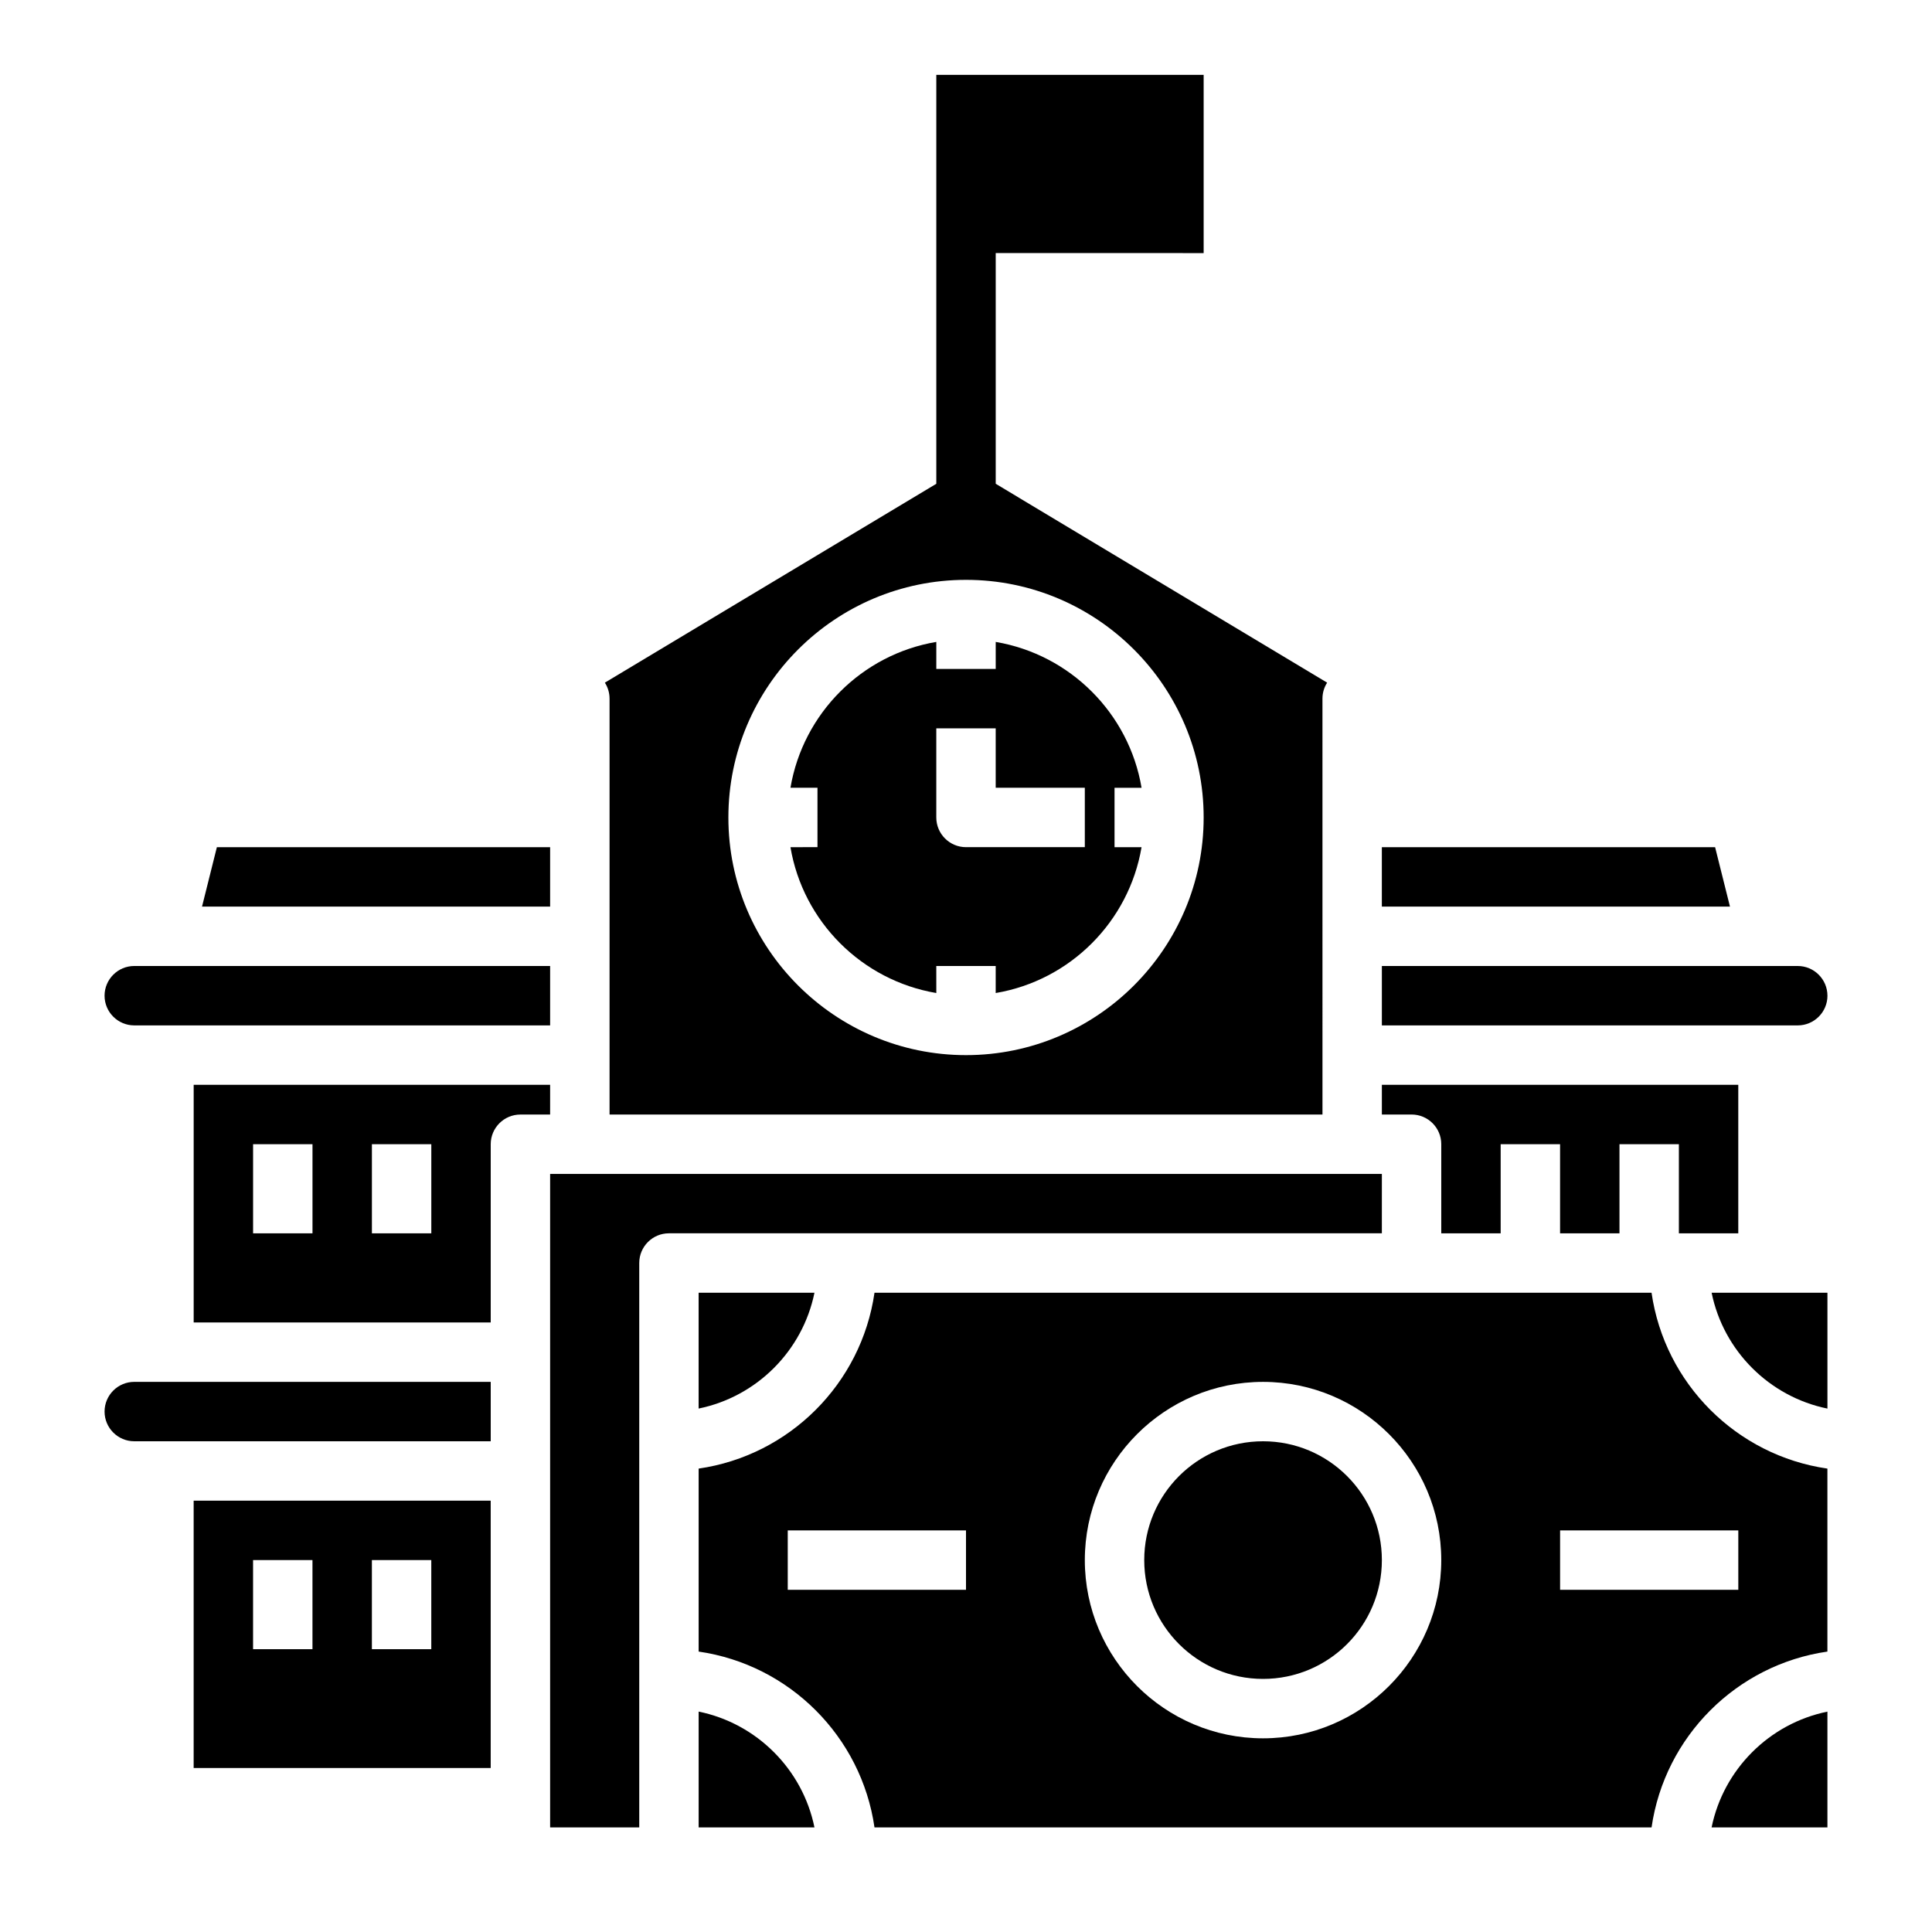
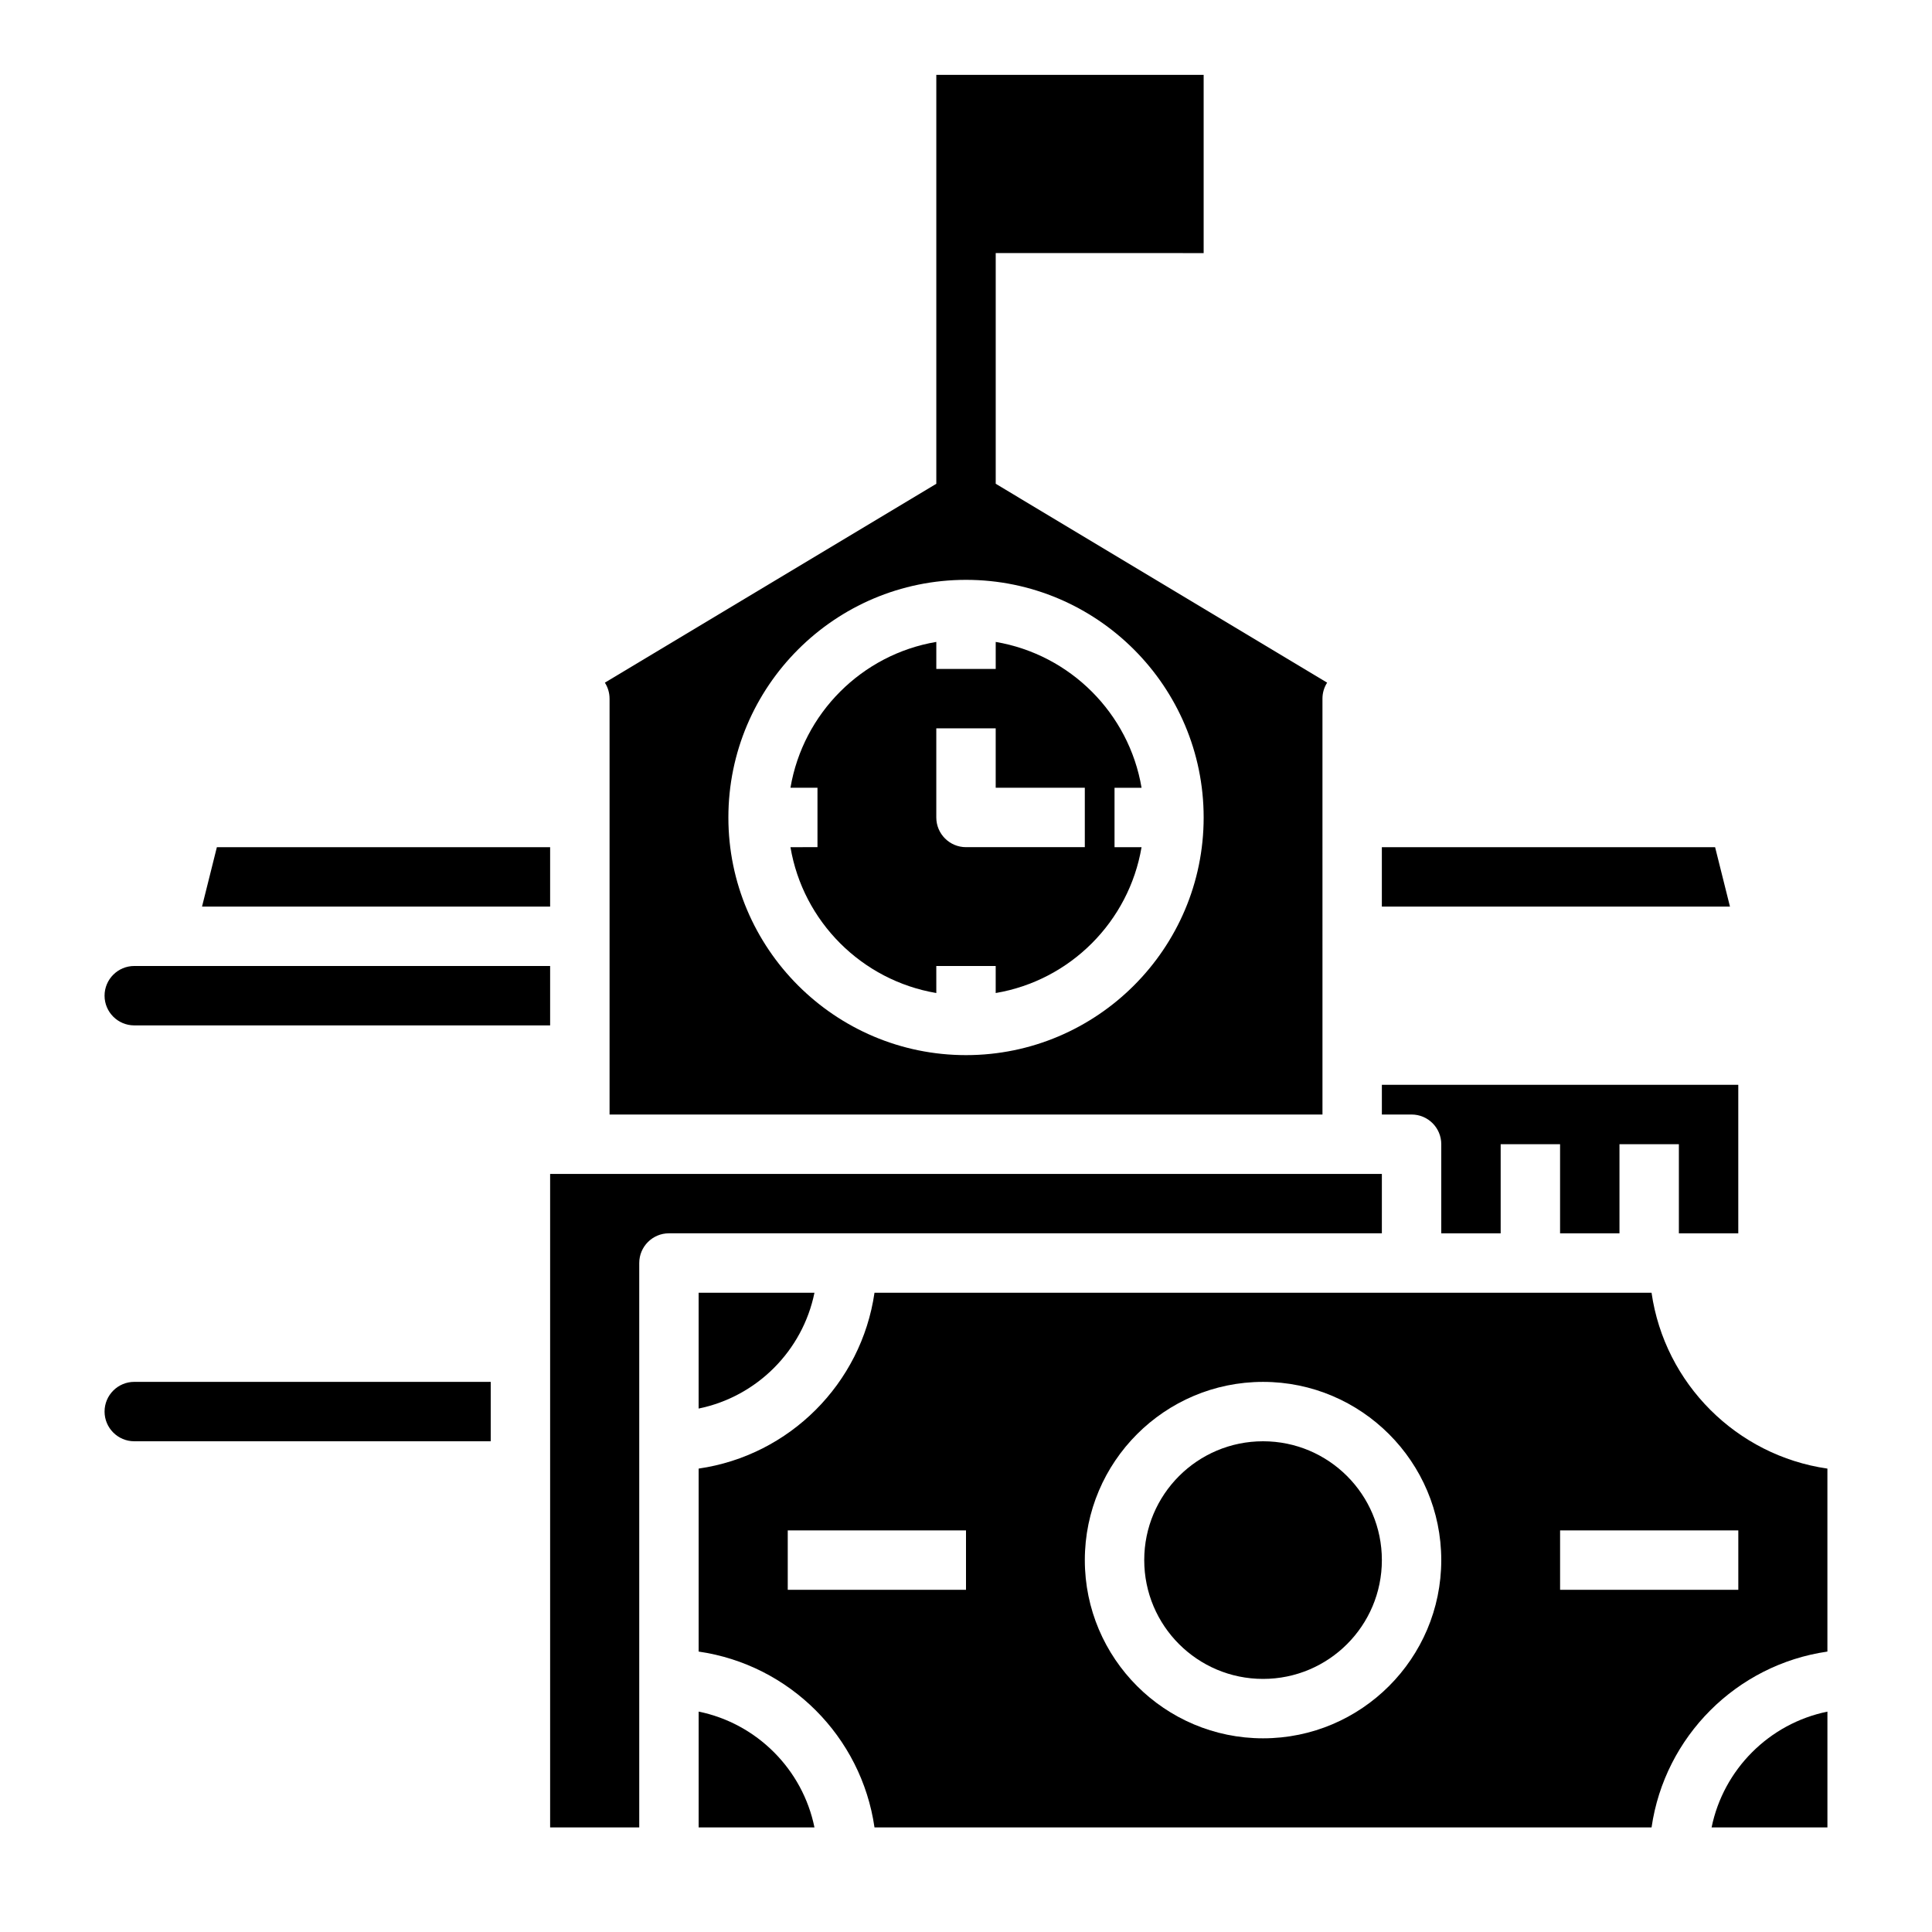
<svg xmlns="http://www.w3.org/2000/svg" fill="#000000" width="800px" height="800px" version="1.1" viewBox="144 144 512 512">
  <g>
    <path d="m179.58 415.74h110.21v-15.742h-110.21c-4.336 0-7.871 3.535-7.871 7.871 0 4.344 3.535 7.871 7.871 7.871z" />
-     <path d="m289.79 431.49h-94.465v62.977h78.719v-47.23c0-4.352 3.527-7.871 7.871-7.871h7.871zm-62.977 39.359h-15.742v-23.617h15.742zm31.488 0h-15.742v-23.617h15.742z" />
    <path d="m171.71 518.08c0 4.344 3.535 7.871 7.871 7.871h94.465v-15.742h-94.465c-4.336 0-7.871 3.527-7.871 7.871z" />
    <path d="m305.54 329.15v110.21h188.93l-0.004-110.21c0-1.566 0.457-3.023 1.242-4.242l-87.832-52.703v-61.141l55.105 0.008v-47.234h-70.848v108.37l-87.836 52.703c0.785 1.223 1.242 2.676 1.242 4.242zm94.465-31.484c34.723 0 62.977 28.254 62.977 62.977s-28.254 62.977-62.977 62.977-62.977-28.254-62.977-62.977c0-34.727 28.25-62.977 62.977-62.977z" />
-     <path d="m195.32 612.54h78.719v-70.848h-78.719zm47.234-55.105h15.742v23.617h-15.742zm-31.488 0h15.742v23.617h-15.742z" />
    <path d="m353.48 368.51c3.328 19.734 18.918 35.312 38.652 38.652l-0.004-7.164h15.742v7.164c19.734-3.328 35.312-18.918 38.652-38.652h-7.16v-15.742h7.164c-3.328-19.734-18.918-35.312-38.652-38.652v7.16h-15.742v-7.164c-19.734 3.328-35.312 18.918-38.652 38.652h7.16v15.742zm38.648-31.488h15.742v15.742h23.617v15.742h-31.488c-4.344 0-7.871-3.527-7.871-7.871z" />
-     <path d="m628.29 407.87c0-4.336-3.535-7.871-7.871-7.871h-110.21v15.742h110.21c4.34 0 7.875-3.527 7.875-7.871z" />
    <path d="m598.52 368.51h-88.316v15.742h92.254z" />
    <path d="m525.95 447.23v23.617h15.742v-23.617h15.742v23.617h15.742v-23.617h15.742v23.617h15.742v-39.359h-94.453v7.871h7.871c4.348 0 7.871 3.519 7.871 7.871z" />
    <path d="m289.79 368.51h-88.316l-3.934 15.742h92.25z" />
    <path d="m597.59 628.29h30.695v-30.691c-15.398 3.137-27.555 15.293-30.695 30.691z" />
    <path d="m329.15 597.59v30.695h30.691c-3.137-15.398-15.293-27.555-30.691-30.695z" />
-     <path d="m628.29 517.29v-30.695h-30.691c3.137 15.398 15.293 27.555 30.691 30.695z" />
    <path d="m359.84 486.59h-30.695v30.691c15.398-3.137 27.555-15.293 30.695-30.691z" />
    <path d="m581.68 486.59h-205.93c-3.473 24.082-22.523 43.129-46.602 46.602v48.492c24.082 3.473 43.129 22.523 46.602 46.602h205.93c3.473-24.082 22.523-43.129 46.602-46.602v-48.492c-24.082-3.469-43.133-22.52-46.605-46.602zm-181.68 78.723h-47.238v-15.742l47.238-0.004zm78.719 39.359c-26.047 0-47.23-21.184-47.23-47.23s21.184-47.23 47.23-47.23 47.23 21.184 47.23 47.23-21.184 47.23-47.23 47.23zm125.95-39.359h-47.23v-15.742h47.23z" />
    <path d="m510.21 557.44c0 17.391-14.098 31.488-31.488 31.488s-31.488-14.098-31.488-31.488 14.098-31.488 31.488-31.488 31.488 14.098 31.488 31.488" />
    <path d="m510.21 455.1h-220.42v173.18h23.617v-149.57c0-4.352 3.527-7.871 7.871-7.871h188.93z" />
  </g>
</svg>